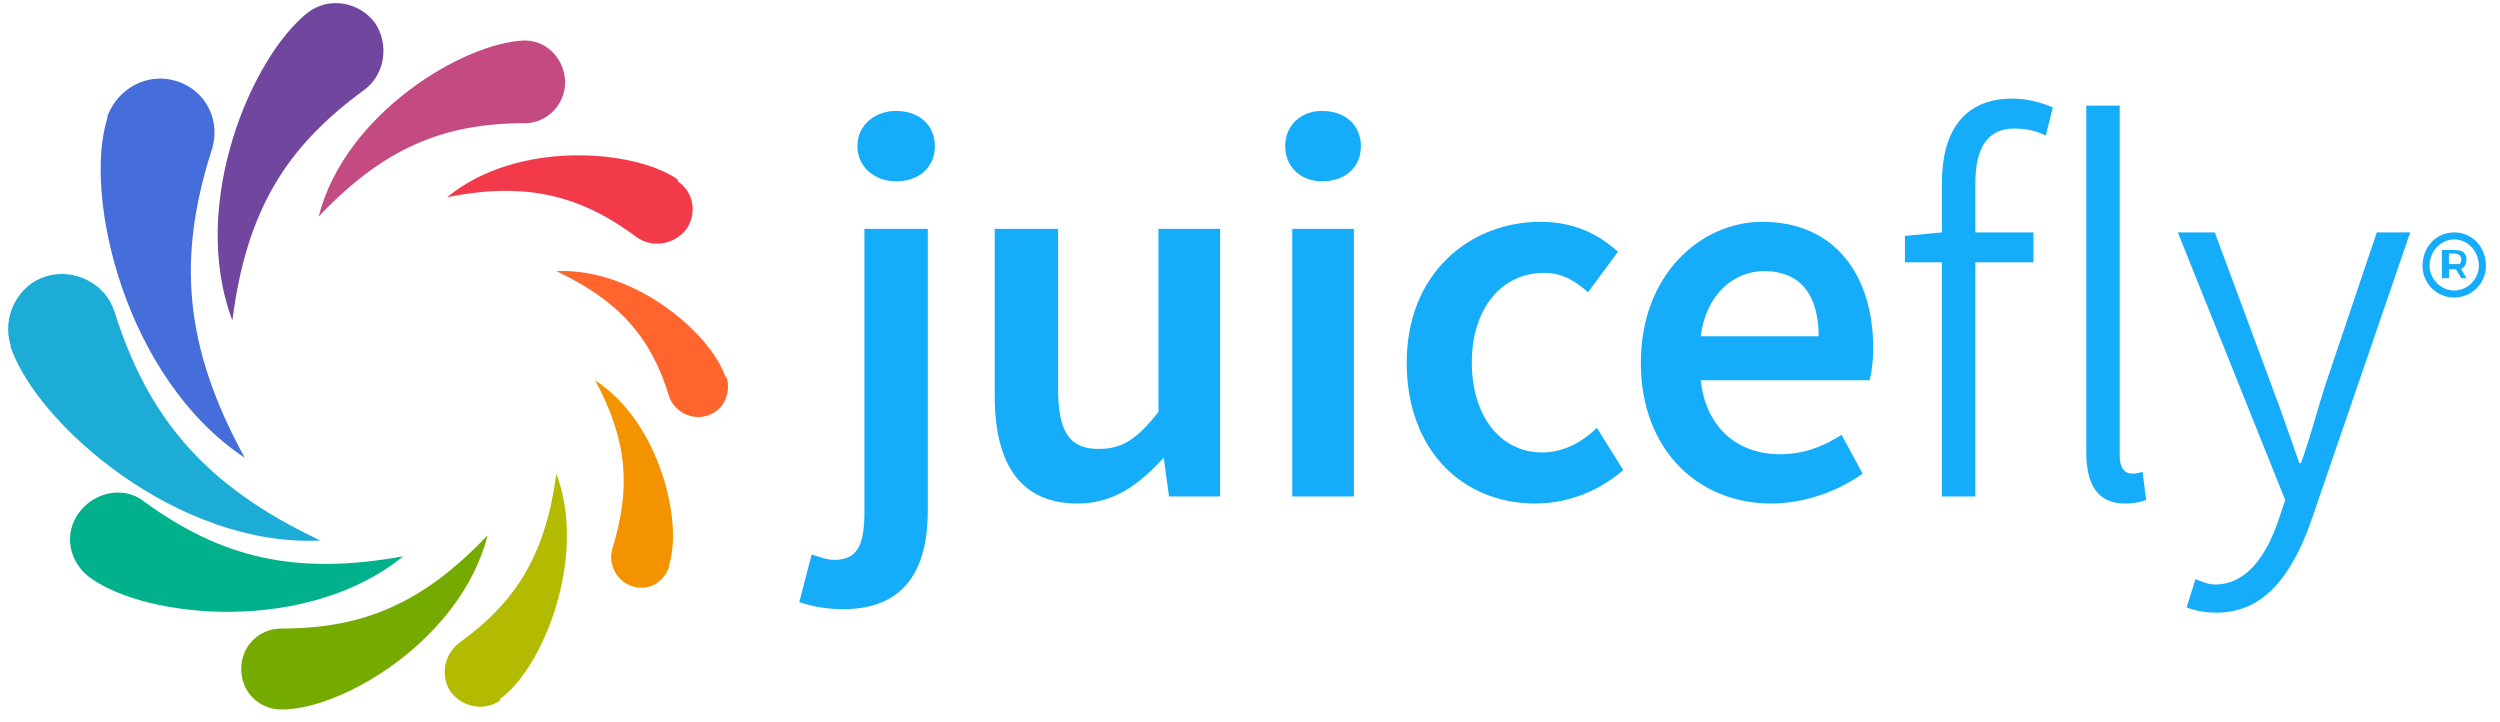
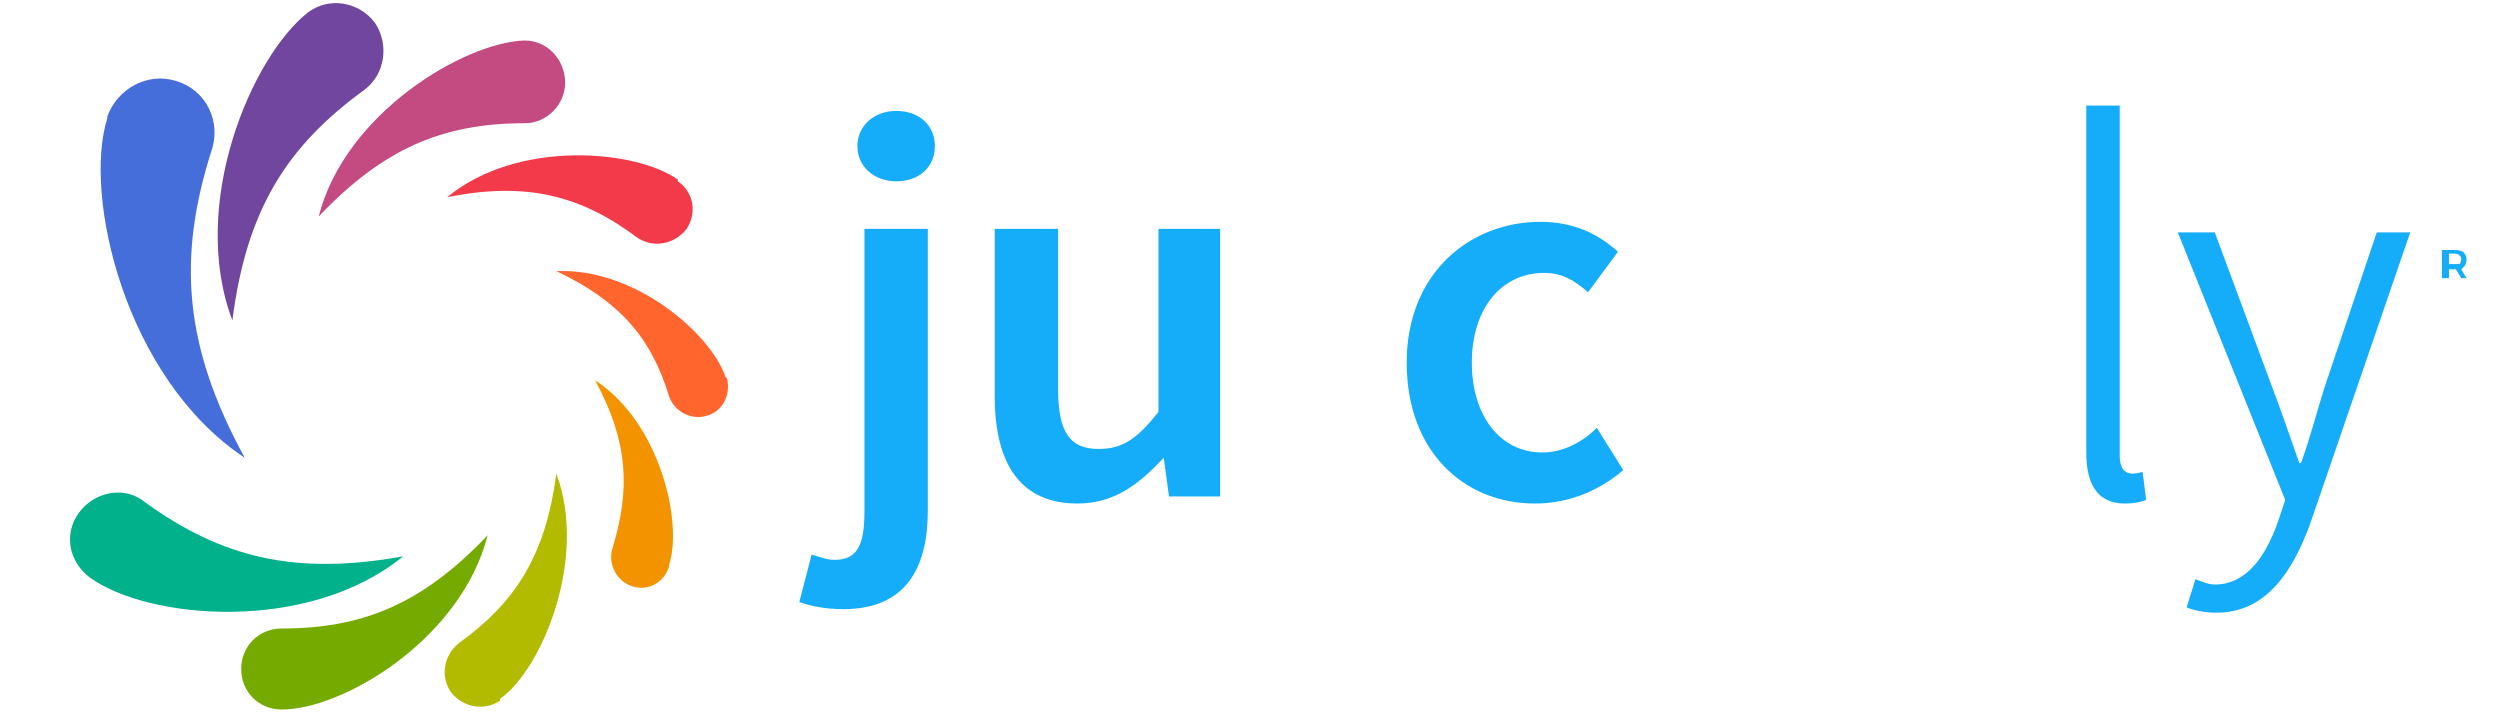
<svg xmlns="http://www.w3.org/2000/svg" version="1.2" viewBox="0 0 142 41" width="142" height="41">
  <title>juicefly_logo</title>
  <style> .s0 { fill: #15adf9 } .s1 { fill: #c44b81 } .s2 { fill: #70469f } .s3 { fill: #466edb } .s4 { fill: #1cacd6 } .s5 { fill: #00b18b } .s6 { fill: #75aa00 } .s7 { fill: #b3bb00 } .s8 { fill: #f49300 } .s9 { fill: #ff652c } .s10 { fill: #f23a4a } </style>
  <g>
    <g>
      <path class="s0" d="m45.4 34.2l0.7-2.7c0.4 0.1 0.8 0.3 1.3 0.3 1.4 0 1.7-1 1.7-2.8v-16h3.6v16c0 3.2-1.2 5.6-4.8 5.6-1.1 0-1.9-0.2-2.5-0.4zm3.3-25.9c0-1.2 1-2 2.2-2 1.3 0 2.2 0.8 2.2 2 0 1.2-0.9 2-2.2 2-1.2 0-2.2-0.8-2.2-2z" />
      <path class="s0" d="m56.5 22.5v-9.5h3.6v9.1c0 2.5 0.7 3.4 2.3 3.4 1.4 0 2.2-0.6 3.4-2.1v-10.4h3.5v15.2h-2.9l-0.3-2.2c-1.4 1.5-2.8 2.6-4.9 2.6-3.2 0-4.7-2.2-4.7-6.1z" />
-       <path class="s0" d="m73 8.3c0-1.2 0.9-2 2.1-2 1.3 0 2.2 0.8 2.2 2 0 1.2-0.9 2-2.2 2-1.2 0-2.1-0.8-2.1-2zm0.4 4.7h3.5v15.2h-3.5z" />
      <path class="s0" d="m79.9 20.6c0-5.1 3.6-8 7.6-8 1.9 0 3.3 0.7 4.4 1.7l-1.7 2.3c-0.8-0.7-1.5-1.1-2.5-1.1-2.4 0-4.1 2-4.1 5.1 0 3 1.6 5.1 4 5.1 1.2 0 2.3-0.6 3.1-1.4l1.5 2.4c-1.5 1.3-3.3 1.9-5 1.9-4.1 0-7.3-3-7.3-8z" />
-       <path class="s0" d="m93.2 20.6c0-5 3.4-8 6.9-8 4.1 0 6.3 3 6.3 7.2 0 0.7-0.1 1.4-0.2 1.8h-9.6c0.3 2.7 2.1 4.2 4.5 4.2 1.3 0 2.4-0.4 3.5-1.1l1.2 2.2c-1.4 1-3.3 1.7-5.2 1.7-4.1 0-7.4-3-7.4-8zm10.1-1.5c0-2.3-1-3.7-3.1-3.7-1.7 0-3.3 1.3-3.6 3.7z" />
-       <path class="s0" d="m108.2 13.4l2.1-0.2h5.2v1.7h-7.3zm2.1-3c0-3 1.3-4.8 4-4.8 0.8 0 1.6 0.2 2.3 0.5l-0.4 1.6c-0.6-0.3-1.2-0.4-1.8-0.4-1.5 0-2.2 1.1-2.2 3.1v17.8h-1.9c0 0 0-17.8 0-17.8z" />
      <path class="s0" d="m118.5 25.7v-19.7h1.9v19.9c0 0.7 0.3 1 0.7 1 0.1 0 0.3 0 0.6-0.1l0.2 1.6c-0.3 0.1-0.6 0.2-1.2 0.2-1.5 0-2.2-1-2.2-2.9z" />
      <path class="s0" d="m124.2 34.5l0.5-1.6c0.3 0.1 0.7 0.3 1.1 0.3 1.8 0 2.9-1.6 3.6-3.6l0.4-1.2-6.1-15.2h2.1l3.3 8.9c0.5 1.3 1 2.8 1.5 4.2h0.1c0.5-1.4 0.9-2.9 1.3-4.2l3-8.9h1.9l-5.7 16.6c-1 2.7-2.5 5-5.3 5-0.6 0-1.2-0.1-1.7-0.3z" />
      <g>
        <g>
-           <path class="s0" d="m139.4 16.9c-1 0-1.8-0.8-1.8-1.8 0-1.1 0.8-1.9 1.8-1.9 1 0 1.8 0.8 1.8 1.9 0 1-0.8 1.8-1.8 1.8zm0-3.3c-0.8 0-1.4 0.7-1.4 1.5 0 0.7 0.6 1.4 1.4 1.4 0.8 0 1.4-0.7 1.4-1.4 0-0.8-0.6-1.5-1.4-1.5z" />
-         </g>
+           </g>
        <g>
          <path class="s0" d="m139.8 15.8l-0.3-0.5q0 0-0.1 0h-0.3v0.5h-0.4v-1.6h0.7q0.3 0 0.5 0.1 0.2 0.2 0.2 0.4 0 0.2-0.1 0.4-0.1 0.1-0.2 0.2l0.3 0.5c0 0-0.3 0-0.3 0zm-0.7-0.8h0.3q0.2 0 0.3 0 0.1-0.1 0.1-0.3 0-0.1-0.1-0.2-0.1-0.1-0.3-0.1h-0.3z" />
        </g>
      </g>
    </g>
    <g>
      <path class="s1" d="m29.8 2.3q0 0 0 0 0 0 0 0c-3.4 0.1-10.2 4.1-11.7 10 3.7-3.9 7.1-5.3 11.7-5.3 1.3 0 2.3-1.1 2.3-2.3 0-1.3-1-2.4-2.3-2.4z" />
      <path class="s2" d="m17.5 0.7q0 0 0 0 0 0 0 0c-3.2 2.5-6.8 10.9-4.3 17.5 0.8-6.3 3.1-9.9 7.5-13.1 1.2-0.9 1.4-2.6 0.6-3.8-0.9-1.2-2.6-1.5-3.8-0.6z" />
      <path class="s3" d="m6.1 6.6q0 0 0 0.1 0 0 0 0c-1.4 4.4 1 14.8 7.8 19.3-3.5-6.4-3.8-11.4-1.9-17.4 0.6-1.7-0.3-3.5-2-4-1.6-0.5-3.3 0.4-3.9 2z" />
-       <path class="s4" d="m0.6 19.6q0 0.1 0 0.1 0 0 0 0c1.5 4.4 9.5 11.4 17.6 11-6.6-3.1-9.8-7-11.7-13-0.5-1.6-2.3-2.5-3.9-2-1.6 0.5-2.5 2.3-2 3.9z" />
      <path class="s5" d="m5.1 32.8q0 0 0 0 0 0 0 0c3.3 2.4 12.4 3.2 17.8-1.2-6.1 1.1-10.3 0.1-14.7-3.1-1.1-0.9-2.8-0.6-3.7 0.6-0.9 1.2-0.6 2.8 0.6 3.7z" />
      <path class="s6" d="m16 40.3q0 0 0 0c3.5 0 10.2-4 11.7-9.9-3.7 3.9-7.1 5.3-11.7 5.3-1.3 0-2.3 1-2.3 2.3 0 1.3 1 2.3 2.3 2.3z" />
      <path class="s7" d="m28.4 39.8q0 0 0-0.1 0 0 0 0c2.4-1.7 5-8 3.2-12.8-0.6 4.6-2.3 7.3-5.5 9.6-0.9 0.7-1.1 1.9-0.5 2.8 0.7 0.9 1.9 1.1 2.8 0.5z" />
      <path class="s8" d="m38 32.2q0 0 0 0 0-0.1 0-0.1c0.8-2.4-0.5-8.1-4.2-10.5 1.9 3.5 2 6.2 1 9.5-0.3 0.9 0.2 1.9 1.1 2.2 0.9 0.3 1.8-0.2 2.1-1.1z" />
      <path class="s9" d="m41.3 21.5q0 0-0.1-0.1 0 0 0 0c-0.8-2.4-5.1-6.2-9.6-6 3.6 1.7 5.4 3.8 6.4 7.1 0.3 0.9 1.3 1.4 2.2 1.1 0.9-0.3 1.3-1.2 1.1-2.1z" />
      <path class="s10" d="m38.5 10.3q0-0.1 0-0.1 0 0 0 0c-2.4-1.7-9.1-2.3-13.1 1 4.5-0.9 7.6-0.1 10.8 2.3 0.9 0.6 2.1 0.4 2.8-0.5 0.6-0.9 0.4-2.1-0.5-2.7z" />
    </g>
  </g>
</svg>